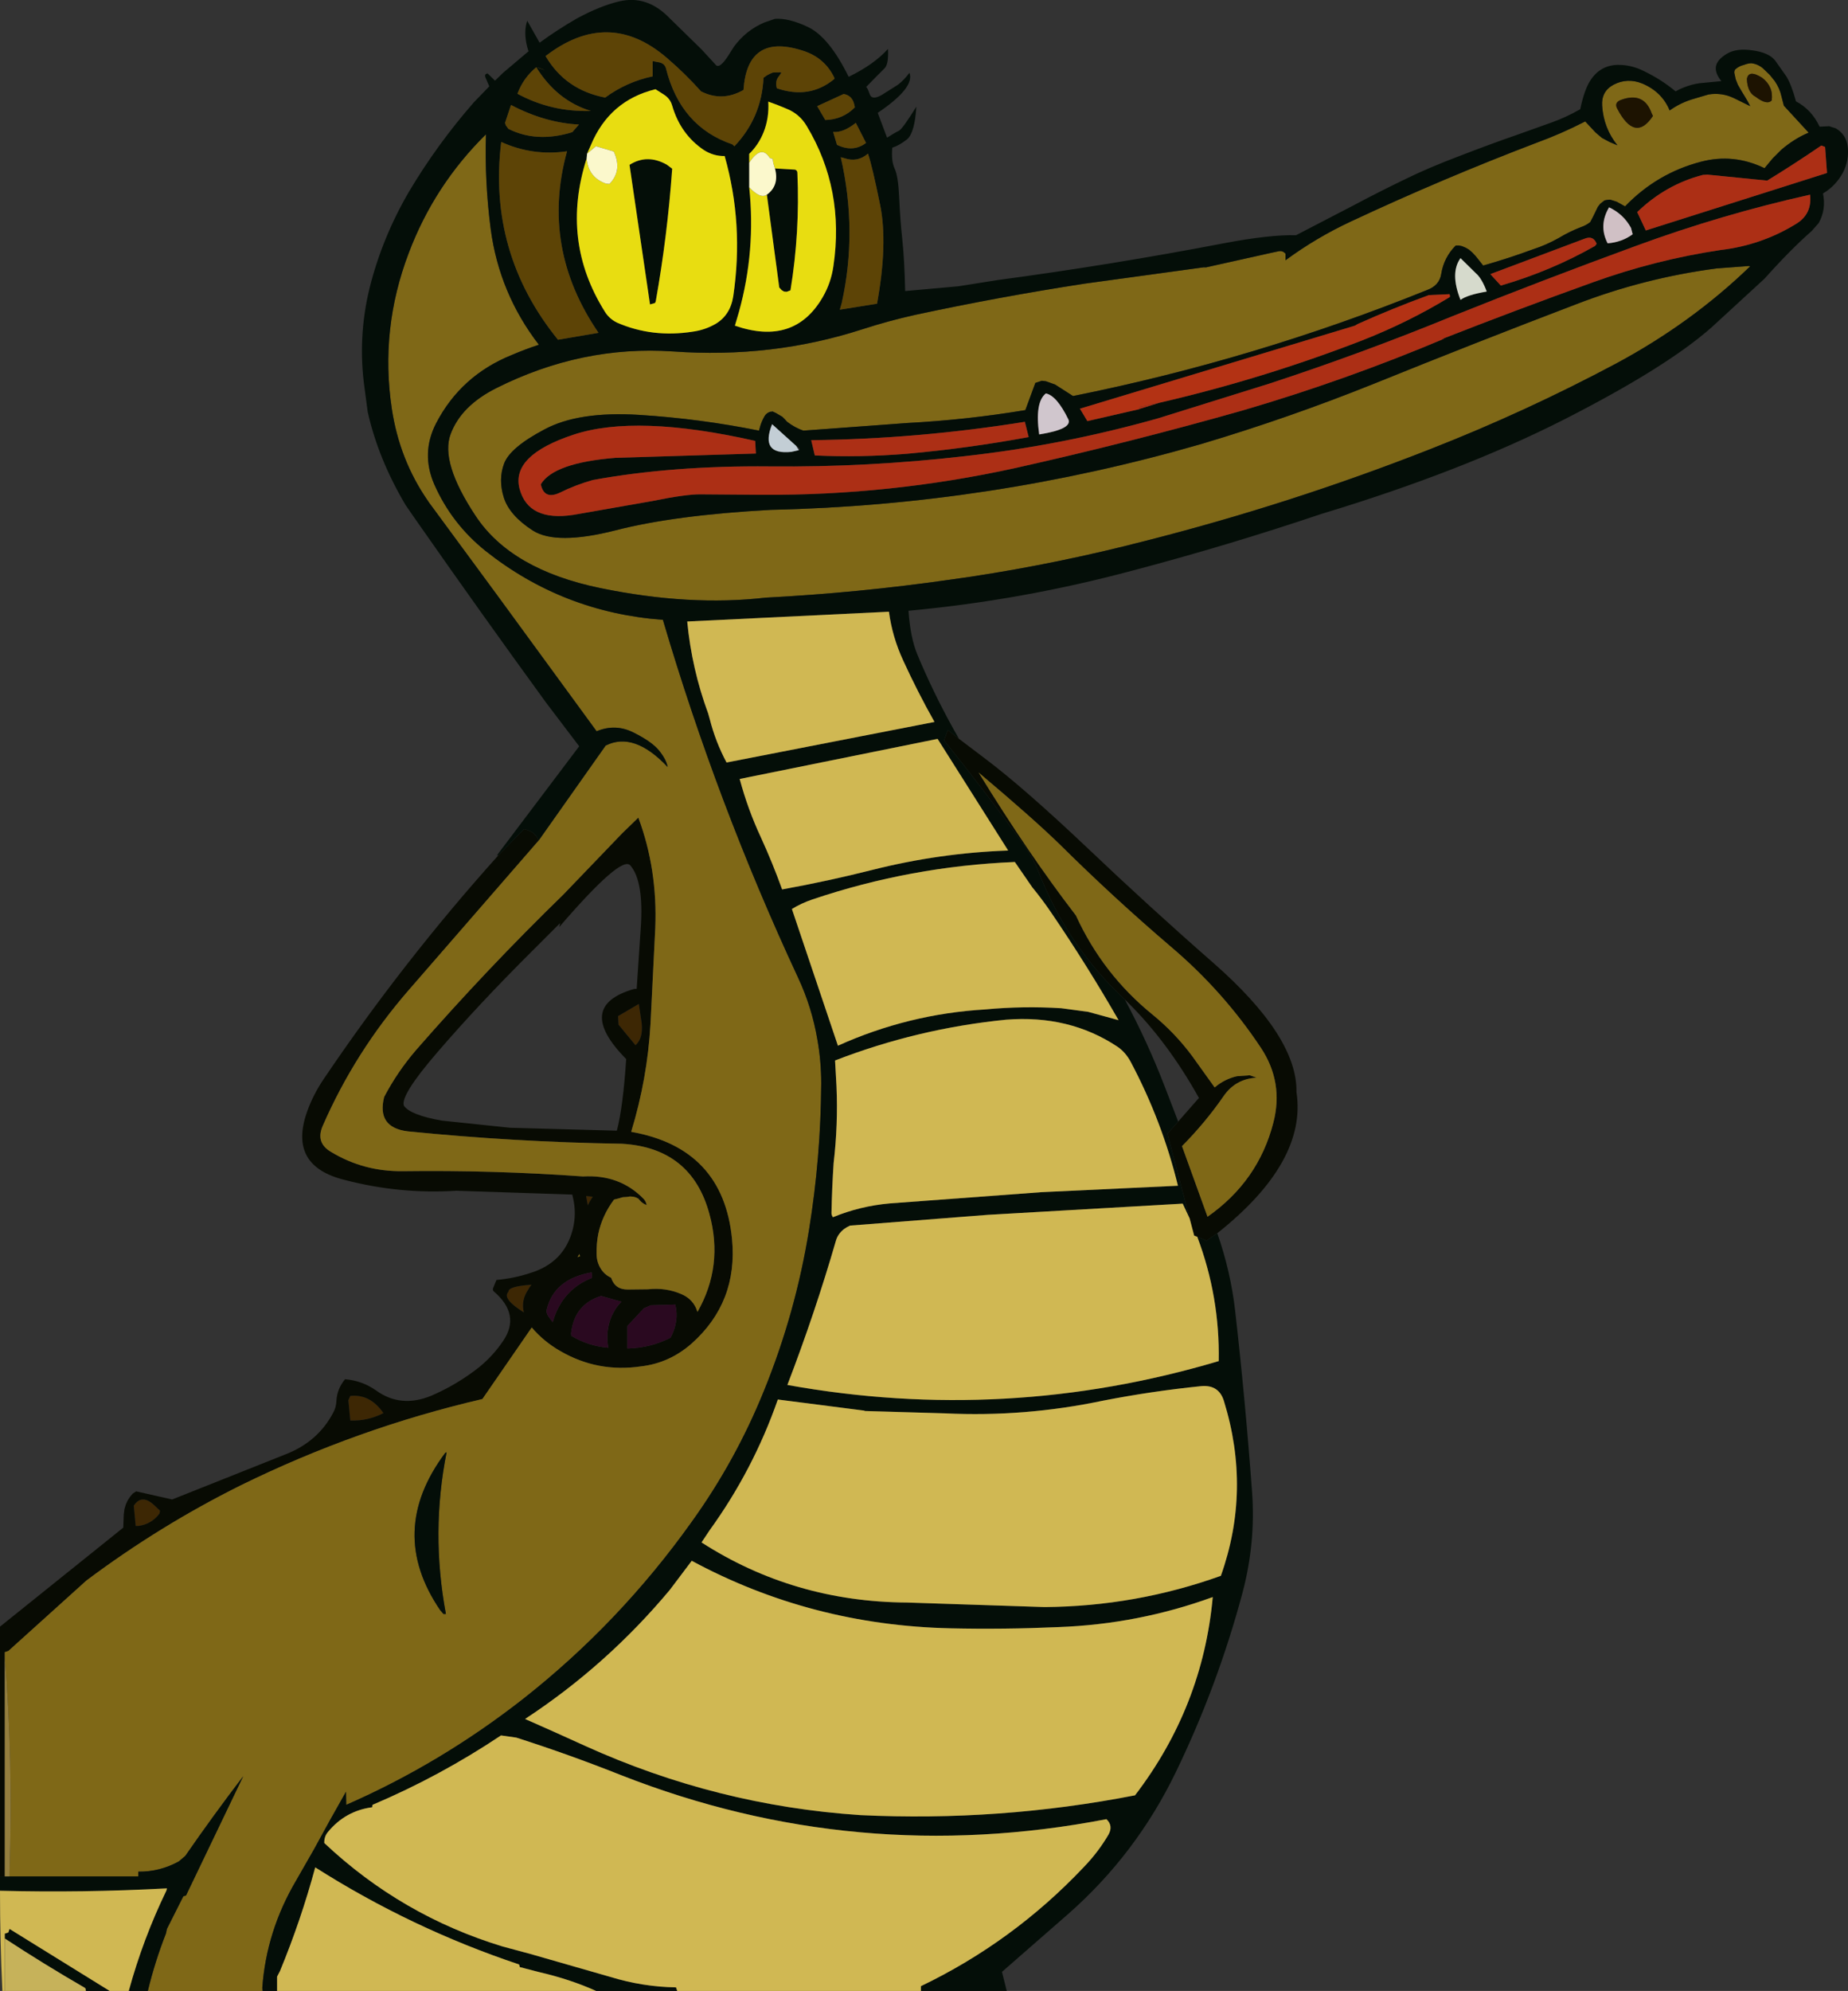
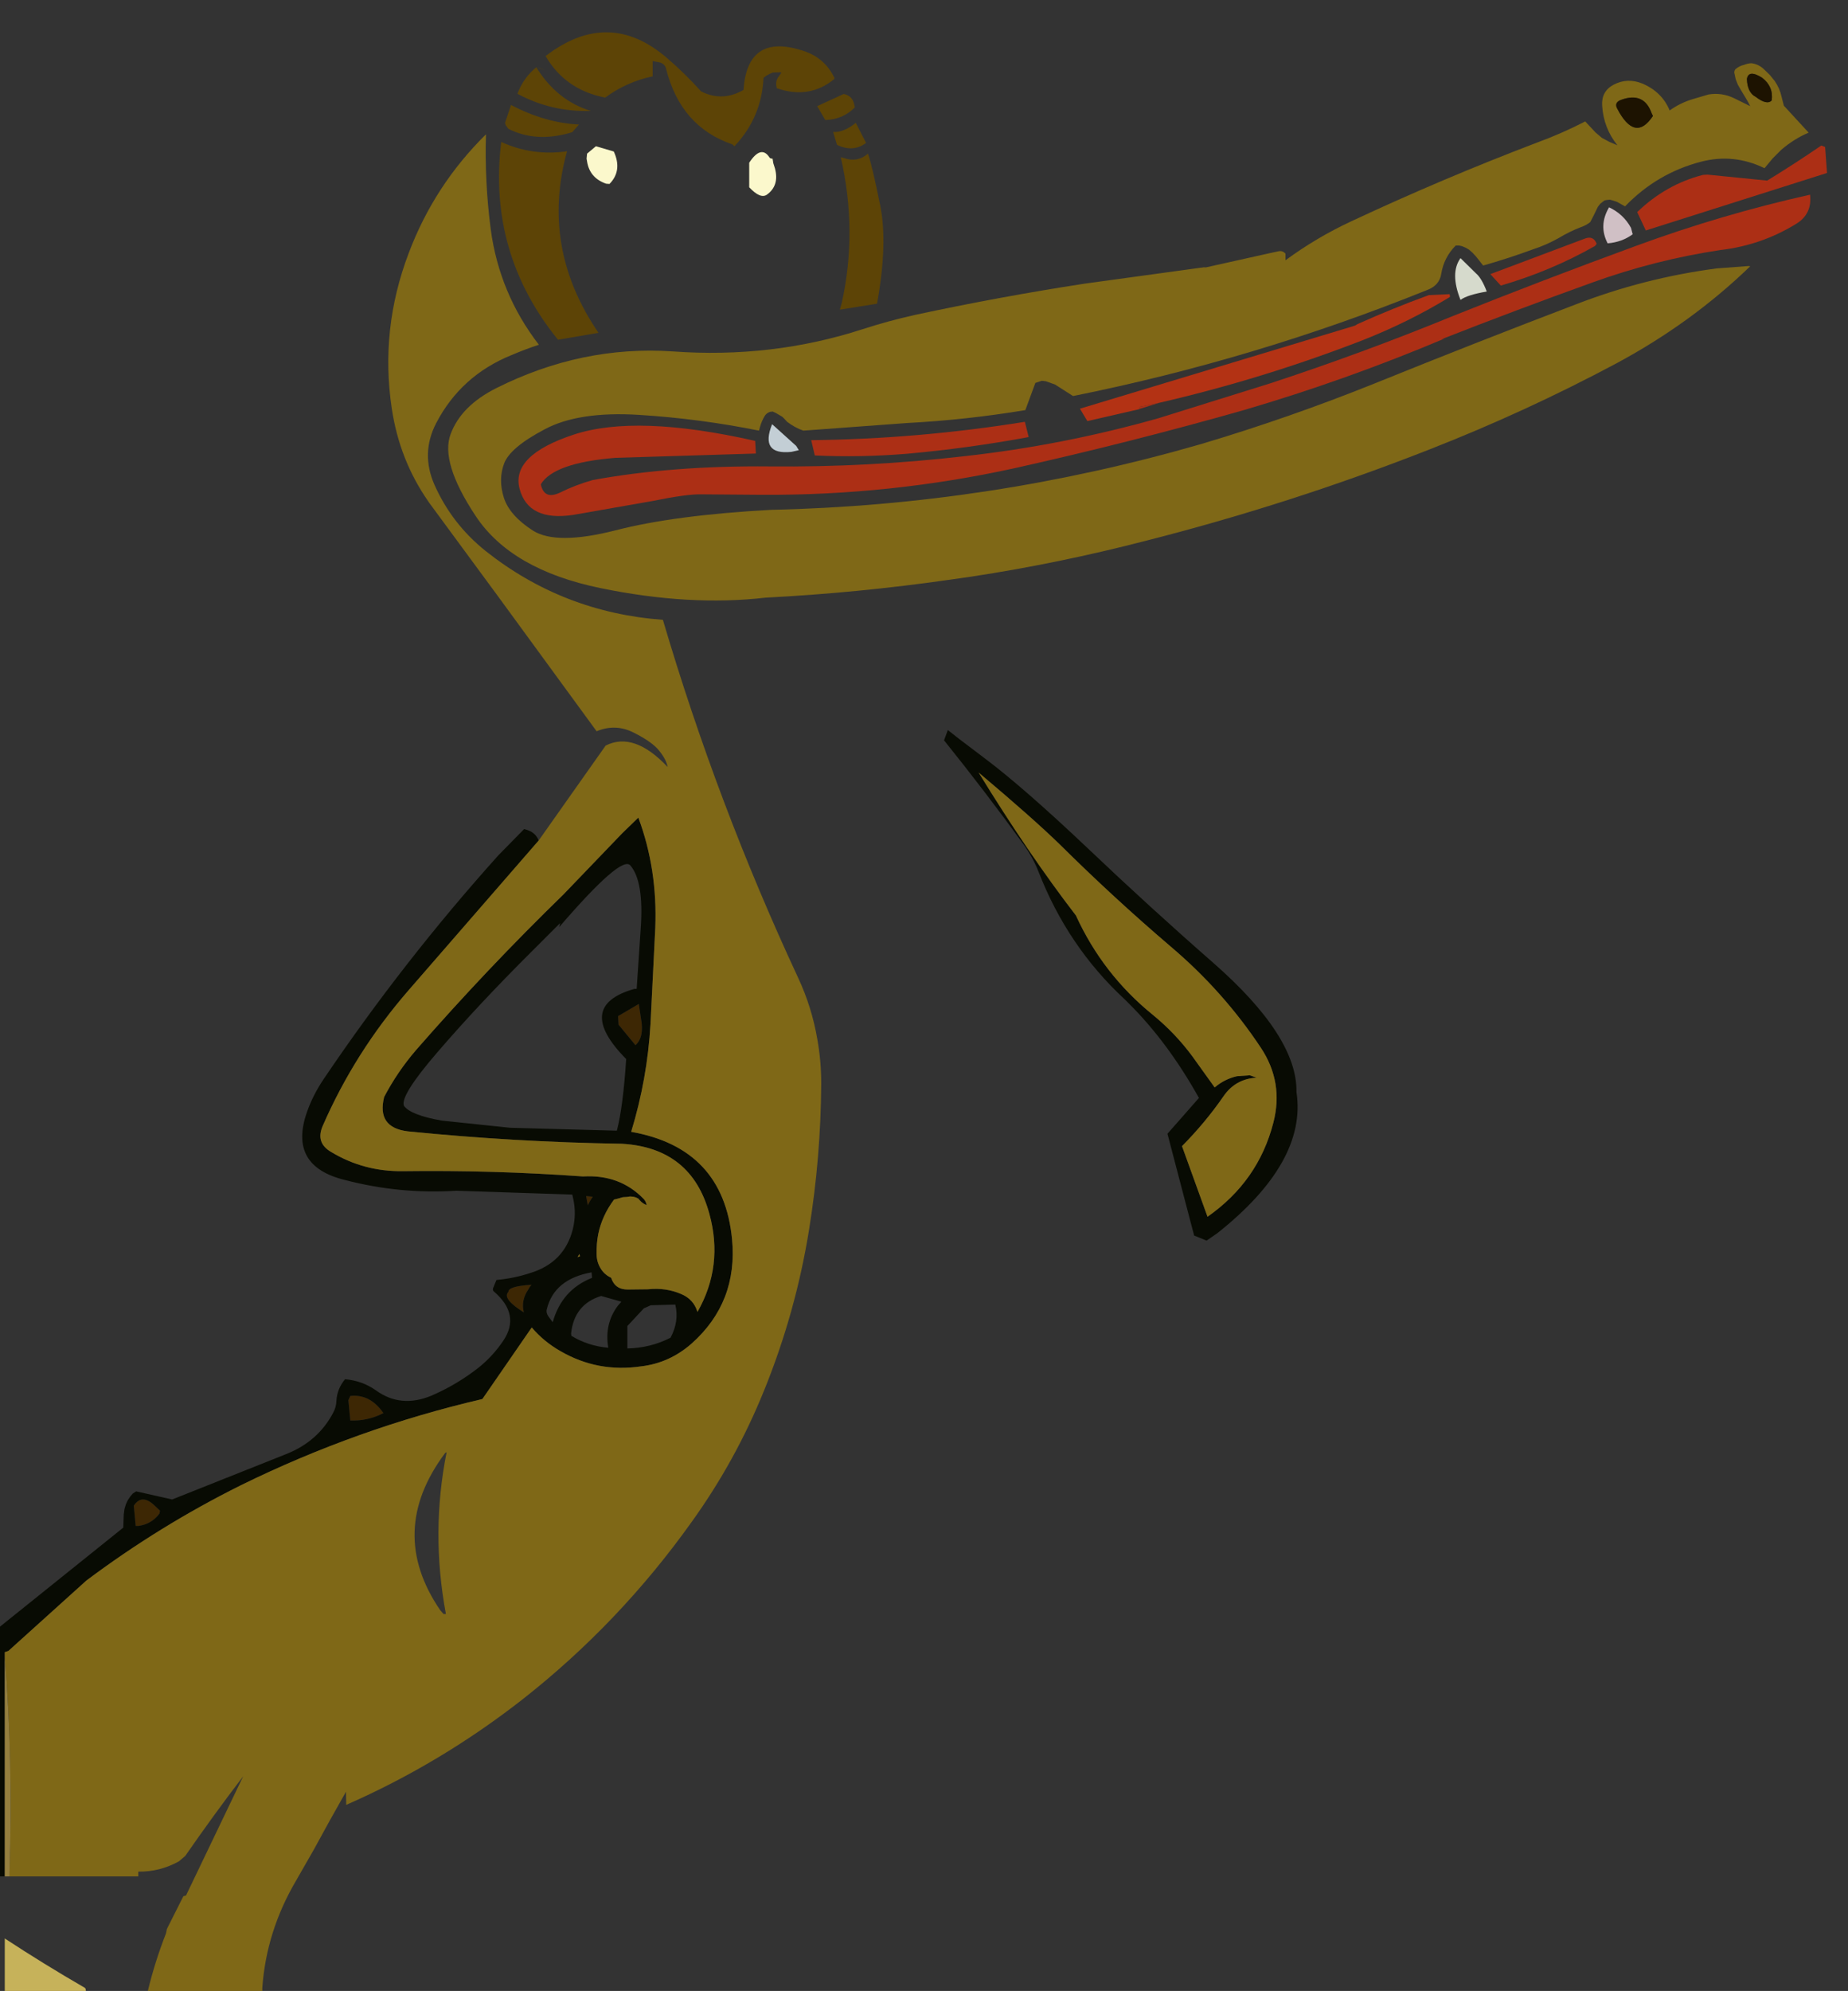
<svg xmlns="http://www.w3.org/2000/svg" height="417.25px" width="387.5px">
  <rect width="100%" height="100%" fill="#333333" stroke="none" />
  <g transform="matrix(1.0, 0.0, 0.0, 1.0, 0.0, 0.0)">
    <path d="M129.7 214.75 L129.6 212.95 133.95 210.4 134.4 213.4 Q135.15 217.35 133.25 219.05 L129.7 214.75 M111.45 269.25 Q111.05 269.7 110.8 270.2 109.2 272.55 109.85 275.05 105.2 272.15 106.6 270.75 106.55 269.55 111.45 269.25 M123.25 252.6 L122.9 250.65 124.3 250.8 Q123.7 251.65 123.25 252.6 M73.45 292.55 Q77.6 292.1 80.4 296.15 77.1 297.85 73.45 297.7 L73.05 293.45 73.45 292.55 M28.45 319.8 L28.05 315.55 Q29.75 312.95 32.45 315.55 L33.55 316.6 33.45 317.2 Q31.75 319.45 29.0 319.8 L28.45 319.8" fill="#3d2704" fill-rule="evenodd" stroke="none" />
    <path d="M201.1 154.85 L206.65 159.05 Q214.8 165.2 227.95 177.65 241.05 190.1 254.25 201.65 272.05 217.2 271.85 228.85 274.1 243.5 255.25 258.45 L253.0 260.0 251.05 259.2 250.4 258.95 249.45 255.35 244.8 237.6 247.05 235.05 251.4 230.1 Q244.85 218.35 236.55 210.15 L235.85 209.45 Q223.85 198.35 217.75 182.65 216.55 179.65 214.65 177.0 206.6 165.9 197.95 155.15 L198.75 153.0 201.1 154.85 M0.0 393.25 L0.0 340.9 25.85 320.15 25.95 317.4 26.1 316.25 26.4 315.25 26.8 314.4 27.3 313.65 27.85 313.0 28.55 312.55 36.1 314.25 59.85 304.8 Q66.7 302.15 69.9 296.0 70.5 294.9 70.55 293.5 70.7 291.05 72.35 289.05 75.95 289.35 78.85 291.4 84.05 295.15 90.45 292.5 95.9 290.15 100.5 286.5 103.4 284.15 105.55 280.95 109.2 275.5 103.55 270.65 103.25 270.4 103.4 269.95 L104.1 268.25 Q107.85 267.9 111.15 266.8 118.3 264.65 120.1 257.65 120.9 254.4 120.2 251.25 L120.0 250.35 95.7 249.55 Q83.85 250.3 72.35 247.3 60.4 244.4 64.35 233.1 65.6 229.5 67.9 226.1 84.55 201.45 104.5 179.25 L109.9 173.75 Q110.55 173.9 111.2 174.2 112.45 174.85 112.95 176.15 L85.7 207.5 Q74.4 220.5 67.65 236.0 66.15 239.5 69.4 241.4 76.25 245.55 84.45 245.45 103.35 245.2 122.25 246.55 130.0 246.1 135.0 251.3 135.45 251.8 135.6 252.55 134.75 252.25 134.15 251.55 L133.85 251.2 133.35 250.95 132.8 250.8 132.1 250.75 131.45 250.85 130.6 250.9 129.75 251.15 128.75 251.4 Q126.25 254.75 125.45 258.6 125.05 260.65 125.1 262.8 125.1 264.55 126.05 266.0 126.8 267.15 128.15 267.8 128.95 270.25 131.6 270.25 L135.9 270.2 Q139.6 269.8 142.85 271.2 145.45 272.3 146.25 274.95 151.75 265.3 148.75 254.4 145.0 240.55 130.4 239.7 107.9 239.35 85.5 237.1 78.95 236.3 80.55 229.9 83.3 224.65 87.25 220.05 102.05 203.1 118.15 187.45 L130.45 174.65 133.85 171.35 Q137.9 182.2 137.4 194.5 L136.4 214.6 Q135.75 226.05 132.35 237.2 151.65 240.6 153.5 259.7 154.75 272.9 145.05 281.55 140.4 285.65 134.45 286.35 125.35 287.7 117.5 283.15 114.0 281.15 111.5 278.2 L101.15 293.2 Q74.9 299.3 50.55 311.25 33.45 319.75 18.1 331.25 L1.75 346.0 1.0 346.25 1.0 347.25 1.0 393.25 0.0 393.25 M225.6 191.85 Q231.25 204.2 241.75 212.7 246.45 216.55 250.0 221.35 L254.7 227.9 Q256.75 226.15 259.35 225.55 L262.05 225.35 263.5 225.85 Q259.05 226.1 256.55 229.75 252.75 235.25 247.85 240.2 L253.2 255.0 Q263.85 247.55 267.0 235.3 269.2 226.85 264.4 219.6 256.5 207.7 245.45 198.35 233.45 188.1 222.2 176.95 216.6 171.5 205.2 161.9 215.7 179.0 225.6 191.85 M117.45 193.45 L111.25 199.65 Q100.3 210.55 91.65 220.6 83.85 229.65 84.7 231.75 86.1 233.7 92.65 234.85 L106.95 236.35 128.95 236.95 129.35 236.95 Q130.65 231.95 131.3 221.95 120.35 210.85 133.0 207.25 L133.5 207.25 134.35 194.6 Q135.05 184.65 132.15 181.35 130.25 179.2 117.25 194.3 L117.45 193.45 M129.7 214.75 L133.25 219.05 Q135.15 217.35 134.4 213.4 L133.95 210.4 129.6 212.95 129.7 214.75 M111.45 269.25 Q106.55 269.55 106.6 270.75 105.2 272.15 109.85 275.05 109.2 272.55 110.8 270.2 111.05 269.7 111.45 269.25 M115.9 277.1 Q117.8 270.3 124.15 267.8 L124.05 266.65 Q116.2 268.05 114.65 274.4 114.45 275.1 115.0 275.9 L115.9 277.1 M119.8 279.95 Q123.35 282.1 127.55 282.45 126.7 277.45 129.55 273.65 L130.3 272.8 126.05 271.6 Q120.4 273.35 119.75 279.45 L119.8 279.95 M123.25 252.6 Q123.7 251.65 124.3 250.8 L122.9 250.65 123.25 252.6 M121.5 262.8 L121.1 263.45 121.6 263.3 121.5 262.8 M131.55 277.9 L131.55 282.6 Q136.4 282.5 140.6 280.35 142.45 276.9 141.6 273.4 L136.45 273.55 135.0 274.2 131.55 277.9 M28.45 319.8 L29.0 319.8 Q31.75 319.45 33.45 317.2 L33.55 316.6 32.45 315.55 Q29.75 312.95 28.05 315.55 L28.45 319.8 M73.45 292.55 L73.05 293.45 73.45 297.7 Q77.1 297.85 80.4 296.15 77.6 292.1 73.45 292.55" fill="#080b03" fill-rule="evenodd" stroke="none" />
    <path d="M55.0 416.6 L55.0 417.25 31.0 417.25 Q32.5 411.05 34.8 405.2 L35.0 404.25 38.45 397.4 39.0 397.25 51.0 372.25 Q44.7 380.5 38.85 388.95 L37.5 390.1 Q33.5 392.3 29.0 392.25 L29.0 393.25 2.0 393.25 2.0 392.25 Q2.75 368.5 1.0 347.25 L1.0 346.25 1.75 346.0 18.1 331.25 Q33.45 319.75 50.55 311.25 74.9 299.3 101.15 293.2 L111.5 278.2 Q114.0 281.15 117.5 283.15 125.35 287.7 134.45 286.35 140.4 285.65 145.05 281.55 154.75 272.9 153.5 259.7 151.65 240.6 132.35 237.2 135.75 226.05 136.4 214.6 L137.4 194.5 Q137.9 182.2 133.85 171.35 L130.45 174.65 118.15 187.45 Q102.05 203.1 87.25 220.05 83.3 224.65 80.55 229.9 78.95 236.3 85.5 237.1 107.9 239.35 130.4 239.7 145.0 240.55 148.75 254.4 151.75 265.3 146.25 274.95 145.45 272.3 142.85 271.2 139.6 269.8 135.9 270.2 L131.6 270.25 Q128.95 270.25 128.15 267.8 126.8 267.15 126.05 266.0 125.1 264.55 125.1 262.8 125.05 260.65 125.45 258.6 126.25 254.75 128.75 251.4 L129.75 251.15 130.6 250.9 131.45 250.85 132.1 250.75 132.8 250.8 133.35 250.95 133.85 251.2 134.15 251.55 Q134.75 252.25 135.6 252.55 135.45 251.8 135.0 251.3 130.0 246.1 122.25 246.55 103.35 245.2 84.45 245.45 76.25 245.55 69.4 241.4 66.15 239.5 67.65 236.0 74.4 220.5 85.7 207.5 L112.95 176.15 127.0 156.25 Q132.95 153.25 140.0 160.75 139.7 159.15 138.2 157.3 136.7 155.45 132.9 153.55 129.1 151.6 125.1 153.25 L104.45 125.0 89.95 105.3 89.75 105.0 Q83.75 96.35 82.15 85.6 79.65 68.95 85.7 53.05 91.05 38.85 101.9 28.15 101.6 38.1 102.9 48.05 104.7 61.5 113.0 72.25 110.1 73.2 107.3 74.4 96.65 78.7 91.45 88.7 88.2 95.0 91.1 101.6 94.75 109.8 101.8 115.45 118.05 128.35 139.0 129.9 150.35 168.4 167.35 204.9 170.25 211.1 171.4 217.9 172.2 222.4 172.2 227.1 172.1 242.6 169.65 257.7 166.85 275.1 160.2 291.45 154.25 306.15 145.0 319.0 129.95 340.1 109.75 356.0 92.45 369.55 72.6 378.25 L72.55 375.5 Q69.15 381.45 65.85 387.55 L62.1 394.1 Q55.85 404.7 55.0 416.6 M371.1 15.7 L372.15 17.0 Q373.2 18.55 373.55 20.2 L374.05 22.15 379.25 27.8 Q376.25 29.05 373.5 31.4 L371.7 33.2 370.0 35.25 Q363.5 32.1 356.65 33.9 347.45 36.3 340.75 43.25 L339.05 42.3 338.3 42.05 337.6 41.85 337.0 41.9 336.45 42.0 335.55 42.7 335.05 43.35 334.05 45.4 333.45 46.55 Q332.55 47.25 331.5 47.6 329.05 48.55 326.9 49.85 324.25 51.35 321.45 52.25 316.3 54.15 311.0 55.65 L309.45 53.7 308.75 52.95 308.0 52.3 307.3 51.9 306.6 51.6 305.95 51.45 305.25 51.45 Q302.75 53.95 302.2 57.45 301.8 59.85 299.2 60.8 263.1 75.35 225.0 83.0 L222.35 81.3 221.25 80.6 220.15 80.2 219.3 79.9 218.45 79.8 217.1 80.25 215.0 85.95 Q202.6 88.0 190.25 88.65 L168.45 90.25 Q166.7 89.65 165.05 88.4 L164.5 87.8 164.05 87.35 163.45 87.0 Q162.75 86.55 162.05 86.25 L161.5 86.3 Q160.7 86.55 160.3 87.25 159.7 88.3 159.4 89.35 L159.15 90.25 Q146.75 87.75 134.05 86.95 121.3 86.15 114.15 90.0 106.95 93.8 105.7 97.15 104.45 100.5 105.65 104.3 106.85 108.05 111.75 111.2 116.65 114.3 129.05 111.15 141.45 107.95 161.65 106.85 207.6 105.85 251.9 93.05 270.35 87.55 288.15 80.4 309.15 71.9 330.4 63.8 344.75 58.25 360.0 56.25 L366.65 55.75 367.0 55.8 Q354.7 67.7 338.85 76.2 319.9 86.3 299.85 94.15 270.7 105.6 240.2 113.35 222.05 118.05 203.65 120.85 L199.1 121.5 Q179.9 124.25 160.55 125.25 144.6 127.1 125.9 123.25 107.2 119.4 99.75 108.15 92.25 96.85 94.5 90.95 96.7 85.05 104.05 81.35 122.0 72.35 141.1 73.65 161.85 75.15 180.85 69.0 186.25 67.25 191.85 66.0 209.55 62.2 227.4 59.45 L252.9 55.95 252.35 56.15 266.5 53.0 268.15 52.65 Q268.95 52.5 269.55 53.15 L269.55 54.55 Q276.0 49.8 283.3 46.4 302.55 37.4 322.25 29.9 327.45 28.0 332.4 25.45 L334.55 27.75 335.9 28.9 337.5 29.75 339.15 30.45 Q336.25 26.85 335.95 22.15 335.75 19.15 338.35 17.75 341.25 16.25 344.35 17.5 348.5 19.25 350.1 23.15 352.4 21.5 355.2 20.7 L358.25 19.8 Q361.0 19.35 363.55 20.55 L367.0 22.25 366.5 21.3 365.85 20.2 365.15 19.05 364.4 17.75 363.95 16.6 363.65 15.2 363.7 14.85 363.85 14.55 Q364.7 13.8 365.7 13.6 366.4 13.3 367.2 13.25 368.6 13.4 369.7 14.35 L371.1 15.7 M366.3 16.55 Q366.4 19.4 368.15 20.3 370.5 22.1 371.5 21.05 371.9 18.15 369.5 16.3 366.65 14.5 366.3 16.55 M346.6 24.3 L346.35 23.8 Q344.75 19.2 340.0 20.9 338.4 21.45 339.1 22.75 342.85 29.95 346.6 24.3 M225.6 191.85 Q215.7 179.0 205.2 161.9 216.6 171.5 222.2 176.95 233.45 188.1 245.45 198.35 256.5 207.7 264.4 219.6 269.2 226.85 267.0 235.3 263.85 247.55 253.2 255.0 L247.85 240.2 Q252.75 235.25 256.55 229.75 259.05 226.1 263.5 225.85 L262.05 225.35 259.35 225.55 Q256.75 226.15 254.7 227.9 L250.0 221.35 Q246.45 216.55 241.75 212.7 231.25 204.2 225.6 191.85 M121.5 262.8 L121.6 263.3 121.1 263.45 121.5 262.8 M93.35 304.5 Q81.05 320.95 92.3 337.45 L93.0 338.25 93.5 338.25 Q90.3 321.15 93.65 304.35 L93.35 304.5" fill="#7f6817" fill-rule="evenodd" stroke="none" />
-     <path d="M104.5 179.25 L104.2 179.25 121.45 156.4 114.5 147.25 Q100.75 128.35 87.3 109.1 L85.05 105.85 Q79.3 96.15 77.1 86.3 L76.45 81.4 Q74.95 70.8 77.5 60.35 80.15 49.75 85.8 40.1 91.7 30.2 99.4 21.4 L102.6 18.1 101.8 16.25 Q101.5 15.5 102.25 15.4 L103.8 16.9 105.5 15.25 111.0 10.6 110.8 10.7 110.55 9.85 Q109.75 6.7 110.55 4.35 L113.15 8.95 Q116.9 6.2 121.0 3.85 125.8 1.25 129.8 0.3 135.6 -1.1 140.3 3.7 L147.1 10.35 150.0 13.5 Q150.8 14.65 152.75 11.6 L153.85 9.85 Q156.4 6.35 160.3 4.7 L162.5 3.95 Q165.4 3.75 169.4 5.65 173.85 7.75 177.95 16.1 183.3 13.5 186.2 10.25 186.35 13.45 185.5 14.3 L183.7 16.1 181.6 18.25 Q181.85 18.25 182.35 19.7 182.8 21.1 184.9 19.9 L188.3 17.75 Q189.6 16.75 190.7 15.25 191.9 18.35 184.05 23.65 L186.0 28.85 Q187.65 27.8 188.5 27.4 189.3 26.95 192.15 22.35 191.8 27.85 190.2 29.2 188.55 30.5 187.1 30.95 186.85 33.75 187.6 35.35 188.35 36.9 188.55 41.5 188.75 46.05 189.2 50.2 189.65 54.35 189.8 61.0 L200.95 60.0 209.15 58.7 Q233.05 55.5 256.55 51.0 266.25 49.15 271.75 49.3 L283.8 43.05 Q289.45 40.05 294.45 37.65 299.4 35.2 306.15 32.65 312.9 30.05 317.7 28.4 L325.4 25.65 Q328.35 24.6 331.35 22.9 332.2 18.85 333.45 16.9 335.5 13.7 339.15 13.6 342.05 13.55 344.7 14.9 348.35 16.65 351.35 19.15 352.2 18.65 353.15 18.3 354.65 17.7 356.3 17.45 L360.95 17.0 Q359.6 15.35 359.8 13.95 360.05 12.5 362.05 11.3 364.05 10.05 367.45 10.55 370.85 11.0 372.2 12.65 L374.6 16.05 Q375.65 17.8 376.6 21.25 379.85 22.95 381.55 26.55 L383.55 26.45 384.95 26.9 Q387.15 28.2 387.45 30.8 387.75 33.65 386.45 36.15 384.95 38.95 382.25 40.55 382.95 43.9 381.35 46.75 L379.9 48.4 Q375.4 52.35 370.0 58.4 L358.9 68.6 Q349.4 77.0 328.0 87.9 306.55 98.8 277.1 107.7 257.5 114.3 237.4 119.6 214.25 125.8 190.5 128.0 190.9 133.7 192.35 137.15 L193.0 138.7 Q196.6 147.05 201.1 154.85 L198.75 153.0 197.95 155.15 Q206.6 165.9 214.65 177.0 216.55 179.65 217.75 182.65 223.85 198.35 235.85 209.45 240.65 218.4 244.3 227.9 L247.05 235.05 244.8 237.6 249.45 255.35 248.0 252.25 207.1 254.6 178.25 256.85 Q177.55 257.15 176.95 257.6 175.7 258.6 175.3 259.95 170.9 275.15 165.1 290.25 210.95 298.5 255.55 285.25 255.8 271.75 251.05 259.2 L253.0 260.0 255.25 258.45 Q258.05 266.45 259.0 274.75 261.15 293.7 262.55 312.8 263.3 323.35 260.55 333.75 255.35 353.2 246.6 371.3 238.25 388.6 223.95 401.15 L210.1 413.25 211.1 417.25 193.1 417.25 193.1 416.25 Q212.45 406.95 227.25 391.3 230.25 388.2 232.4 384.55 233.5 382.65 232.0 381.25 179.55 391.35 130.3 372.05 119.35 367.7 108.25 364.15 L105.05 363.7 Q92.25 372.25 78.1 378.25 L78.05 378.75 Q72.4 379.5 68.75 383.95 67.95 384.9 68.0 386.25 84.2 401.5 105.45 407.95 L111.05 409.45 127.95 414.3 Q134.8 416.4 141.75 416.5 L142.0 417.25 125.0 417.25 Q119.55 414.8 113.05 413.3 L109.0 412.25 108.85 411.7 Q86.25 404.15 66.1 391.35 63.1 402.45 58.7 413.1 L58.1 414.25 58.1 417.25 55.1 417.25 55.0 416.6 Q55.85 404.7 62.1 394.1 L65.85 387.55 Q69.15 381.45 72.55 375.5 L72.6 378.25 Q92.45 369.55 109.75 356.0 129.95 340.1 145.0 319.0 154.25 306.15 160.2 291.45 166.85 275.1 169.65 257.7 172.1 242.6 172.2 227.1 172.2 222.4 171.4 217.9 170.25 211.1 167.35 204.9 150.35 168.4 139.0 129.9 118.05 128.35 101.8 115.45 94.75 109.8 91.1 101.6 88.2 95.0 91.45 88.7 96.65 78.7 107.3 74.4 110.1 73.2 113.0 72.25 104.7 61.5 102.9 48.05 101.6 38.1 101.9 28.15 91.05 38.85 85.7 53.05 79.65 68.95 82.15 85.6 83.75 96.35 89.75 105.0 L89.95 105.3 104.45 125.0 125.1 153.25 Q129.1 151.6 132.9 153.55 136.7 155.45 138.2 157.3 139.7 159.15 140.0 160.75 132.95 153.25 127.0 156.25 L112.95 176.15 Q112.45 174.85 111.2 174.2 110.55 173.9 109.9 173.75 L104.5 179.25 M31.0 417.25 L27.0 417.25 Q30.0 406.3 34.9 396.2 L35.0 395.75 Q17.45 396.7 0.0 396.25 L0.0 393.25 1.0 393.25 2.0 393.25 29.0 393.25 29.0 392.25 Q33.5 392.3 37.5 390.1 L38.85 388.95 Q44.7 380.5 51.0 372.25 L39.0 397.25 38.45 397.4 35.0 404.25 34.8 405.2 Q32.5 411.05 31.0 417.25 M23.0 417.25 L18.0 417.25 Q18.0 416.75 17.8 416.6 9.15 411.6 1.0 406.25 L1.0 405.25 1.75 405.0 2.0 404.25 23.0 417.25 M371.1 15.7 L369.7 14.35 Q368.6 13.4 367.2 13.25 366.4 13.3 365.7 13.6 364.7 13.8 363.85 14.55 L363.7 14.85 363.65 15.2 363.95 16.6 364.4 17.75 365.15 19.05 365.85 20.2 366.5 21.3 367.0 22.25 363.55 20.55 Q361.0 19.35 358.25 19.8 L355.2 20.7 Q352.4 21.5 350.1 23.15 348.5 19.25 344.35 17.5 341.25 16.25 338.35 17.75 335.75 19.15 335.95 22.15 336.25 26.85 339.15 30.45 L337.5 29.75 335.9 28.9 334.55 27.75 332.4 25.45 Q327.45 28.0 322.25 29.9 302.55 37.4 283.3 46.4 276.0 49.8 269.55 54.55 L269.55 53.15 Q268.95 52.5 268.15 52.65 L266.5 53.0 252.35 56.15 252.9 55.95 227.4 59.45 Q209.55 62.2 191.85 66.0 186.25 67.25 180.85 69.0 161.85 75.15 141.1 73.65 122.0 72.35 104.05 81.35 96.7 85.05 94.5 90.95 92.25 96.85 99.75 108.15 107.2 119.4 125.9 123.25 144.6 127.1 160.55 125.25 179.9 124.25 199.1 121.5 L203.65 120.85 Q222.05 118.05 240.2 113.35 270.7 105.6 299.85 94.15 319.9 86.3 338.85 76.2 354.7 67.7 367.0 55.8 L366.65 55.75 360.0 56.25 Q344.75 58.25 330.4 63.8 309.15 71.9 288.15 80.4 270.35 87.55 251.9 93.05 207.6 105.85 161.65 106.85 141.45 107.95 129.05 111.15 116.65 114.3 111.75 111.2 106.85 108.05 105.65 104.3 104.45 100.5 105.7 97.15 106.95 93.8 114.15 90.0 121.3 86.15 134.05 86.95 146.75 87.75 159.15 90.25 L159.4 89.35 Q159.7 88.3 160.3 87.25 160.7 86.55 161.5 86.3 L162.05 86.25 Q162.75 86.55 163.45 87.0 L164.05 87.35 164.5 87.8 165.05 88.4 Q166.7 89.65 168.45 90.25 L190.25 88.65 Q202.6 88.0 215.0 85.95 L217.1 80.25 218.45 79.8 219.3 79.9 220.15 80.2 221.25 80.6 222.35 81.3 225.0 83.0 Q263.1 75.35 299.2 60.8 301.8 59.85 302.2 57.45 302.75 53.95 305.25 51.45 L305.95 51.45 306.6 51.6 307.3 51.9 308.0 52.3 308.75 52.95 309.45 53.7 311.0 55.65 Q316.3 54.15 321.45 52.25 324.25 51.35 326.9 49.85 329.05 48.55 331.5 47.6 332.55 47.25 333.45 46.55 L334.05 45.4 335.05 43.35 335.55 42.7 336.45 42.0 337.0 41.9 337.6 41.85 338.3 42.05 339.05 42.3 340.75 43.25 Q347.45 36.3 356.65 33.9 363.5 32.1 370.0 35.25 L371.7 33.2 373.5 31.4 Q376.25 29.05 379.25 27.8 L374.05 22.15 373.55 20.2 Q373.2 18.55 372.15 17.0 L371.1 15.7 M376.65 46.9 Q380.0 44.85 379.55 40.8 360.95 44.95 343.0 51.55 323.45 58.7 304.6 66.25 285.55 74.05 266.15 80.4 L242.9 87.65 Q222.95 93.3 202.3 95.6 181.9 97.95 161.45 97.75 141.0 97.55 124.3 100.6 120.6 101.65 117.4 103.25 114.1 104.8 113.4 101.5 116.1 97.0 129.05 95.95 L158.5 95.05 158.35 92.4 Q133.35 86.75 120.25 91.1 107.1 95.45 108.95 102.45 110.8 109.35 120.25 107.9 L136.8 105.0 Q143.9 103.55 147.0 103.6 L159.75 103.7 Q186.65 103.85 212.85 98.1 237.05 92.7 260.8 85.95 282.3 79.65 302.9 70.95 L302.25 71.1 Q318.05 64.9 334.05 59.15 347.1 54.45 360.75 52.4 369.35 51.4 376.65 46.9 M383.1 36.25 L382.7 30.8 381.9 30.5 Q376.2 34.4 370.55 37.85 L358.05 36.6 357.1 36.65 Q349.3 38.65 343.3 44.45 L345.1 48.3 383.1 36.25 M342.35 49.1 L342.0 47.75 Q340.4 44.85 337.4 43.45 335.15 47.25 337.1 51.0 340.1 50.75 342.35 49.1 M334.45 51.55 L334.8 51.1 Q334.1 49.25 332.2 50.05 L312.5 57.45 314.7 59.85 Q325.2 56.8 334.45 51.55 M311.75 61.1 Q310.7 58.3 309.45 57.25 L306.25 54.1 Q304.0 57.2 306.25 62.85 307.65 61.8 311.75 61.1 M243.15 84.4 Q264.8 79.4 285.6 71.35 295.4 67.5 304.0 62.25 L304.05 62.05 303.95 61.65 299.6 61.85 Q292.05 64.6 284.7 67.9 L284.1 68.25 226.45 85.65 228.0 88.25 238.9 85.75 238.95 85.7 243.15 84.4 M174.7 27.65 L175.5 30.35 Q178.9 32.0 181.6 29.95 L179.45 25.75 Q176.8 27.85 174.7 27.65 M179.25 22.5 L179.1 21.8 Q178.65 20.0 176.9 19.7 L171.35 22.25 173.05 25.15 Q176.75 25.05 179.25 22.5 M163.75 15.15 L163.8 15.3 163.35 15.95 Q162.45 17.0 162.9 18.5 169.75 20.85 174.95 16.55 L174.95 16.3 Q172.85 11.9 167.95 10.5 156.7 7.05 155.9 18.85 151.45 21.4 147.0 19.15 143.7 15.45 139.85 12.15 127.6 1.6 114.4 11.75 118.55 18.85 126.9 20.45 131.4 17.15 136.85 16.0 L136.85 12.8 138.4 13.1 Q139.4 13.4 139.65 14.35 142.7 26.55 153.55 30.25 L154.0 30.65 Q159.7 24.65 160.1 16.3 L160.8 15.8 Q161.4 15.45 162.05 15.2 L163.75 15.15 M176.3 32.95 Q179.85 48.45 176.5 63.5 L176.1 64.9 183.9 63.65 Q186.2 51.05 184.55 42.95 182.9 34.8 182.0 32.2 179.8 34.1 177.05 33.15 L176.3 32.95 M157.1 34.1 L157.1 39.25 Q158.5 52.55 154.95 65.35 L154.1 68.25 Q166.55 72.55 172.5 62.3 174.25 59.3 174.75 55.8 177.15 39.7 169.15 26.4 167.65 23.85 164.85 22.75 163.0 21.95 161.1 21.3 161.3 24.75 160.1 27.75 159.05 30.35 157.1 32.25 L157.1 34.1 M160.8 40.8 Q163.45 38.9 162.5 35.3 L166.7 35.55 Q167.2 35.7 167.2 36.25 167.75 48.6 165.75 60.85 L164.95 61.15 164.4 61.1 163.9 60.8 163.4 60.25 160.8 40.8 M167.5 94.35 Q167.95 94.15 167.1 93.55 L166.95 93.45 161.9 88.9 Q159.3 95.4 165.95 94.7 L167.5 94.35 M170.85 95.45 Q180.35 95.9 190.15 95.1 203.0 93.95 215.7 91.6 L214.9 88.4 Q192.55 92.0 170.1 92.25 L170.85 95.45 M219.3 82.45 Q216.95 84.3 217.9 91.05 224.8 89.95 224.05 87.95 221.6 82.9 219.3 82.45 M189.4 138.45 Q187.1 133.5 186.4 128.2 L144.1 130.25 Q145.05 140.2 148.5 149.55 L148.85 150.8 Q150.05 155.5 152.35 159.8 L195.95 151.3 Q192.4 145.0 189.4 138.45 M166.05 190.5 L175.7 219.15 Q190.45 212.5 206.6 211.55 214.55 210.8 222.55 211.3 L228.15 212.05 234.55 213.8 Q227.95 202.3 220.45 191.3 218.55 188.5 216.45 185.95 L212.8 180.65 Q190.95 181.55 170.35 188.5 168.0 189.3 166.05 190.5 M182.95 182.3 Q197.05 178.75 211.4 178.25 L196.6 154.85 155.1 163.25 Q156.8 169.6 159.55 175.5 162.0 180.85 164.0 186.4 173.65 184.65 182.95 182.3 M123.0 33.25 Q117.5 50.5 126.85 65.35 127.75 66.8 129.35 67.6 136.8 70.85 145.3 69.5 147.85 69.15 150.1 67.85 153.15 66.0 153.75 62.1 156.0 46.95 151.95 32.7 149.65 32.75 147.6 31.45 142.7 28.15 140.95 22.15 140.55 20.7 139.25 19.85 L137.45 18.7 Q127.8 21.05 123.9 30.4 L123.1 32.2 123.0 33.25 M139.8 34.5 L140.95 35.35 Q139.95 49.4 137.5 63.15 L137.35 63.5 136.3 63.8 132.0 34.55 Q135.7 32.2 139.8 34.5 M105.9 25.75 L106.05 26.25 106.6 27.0 Q112.55 30.0 120.0 27.7 L121.4 26.1 Q114.3 25.75 107.15 22.0 L105.9 25.75 M112.45 14.1 Q115.6 15.15 113.05 14.25 L112.45 14.1 Q109.75 16.3 108.5 19.65 115.6 23.5 123.9 23.25 116.8 21.1 112.45 14.1 M105.1 29.75 Q102.25 53.0 117.0 71.2 L125.5 69.75 Q113.3 51.95 118.9 31.7 111.7 32.75 105.1 29.75 M147.1 323.25 Q166.45 335.7 190.2 335.85 L219.05 336.8 Q238.15 336.65 256.0 330.25 262.4 312.25 256.65 293.65 255.6 290.15 251.85 290.5 241.5 291.55 231.25 293.55 214.85 297.0 198.2 296.2 L181.15 295.7 181.4 295.65 163.1 293.3 Q157.95 308.05 148.8 320.7 L147.1 323.25 M145.05 327.1 L140.45 333.2 Q127.25 349.0 110.1 360.25 116.35 363.0 122.6 365.85 150.25 378.4 180.4 380.4 209.55 381.8 238.0 376.25 252.2 357.7 254.3 334.7 238.65 340.4 221.8 341.0 210.5 341.5 199.3 341.25 170.1 340.6 145.05 327.1 M93.35 304.5 L93.65 304.35 Q90.3 321.15 93.5 338.25 L93.0 338.25 92.3 337.45 Q81.05 320.95 93.35 304.5 M237.1 222.55 Q236.0 220.5 234.3 219.35 224.2 212.65 210.95 213.7 192.4 215.55 175.1 222.25 L175.4 227.65 Q175.75 235.65 174.8 243.75 174.45 249.0 174.35 254.25 174.35 254.65 174.65 255.1 180.35 252.75 186.6 252.2 L218.35 249.85 247.0 248.5 Q243.7 235.0 237.1 222.55" fill="#040e08" fill-rule="evenodd" stroke="none" />
-     <path d="M193.1 417.25 L142.0 417.25 141.75 416.5 Q134.8 416.4 127.95 414.3 L111.05 409.45 105.45 407.95 Q84.2 401.5 68.0 386.25 67.95 384.9 68.75 383.95 72.4 379.5 78.05 378.75 L78.1 378.25 Q92.25 372.25 105.05 363.7 L108.25 364.15 Q119.35 367.7 130.3 372.05 179.55 391.35 232.0 381.25 233.5 382.65 232.4 384.55 230.25 388.2 227.25 391.3 212.45 406.95 193.1 416.25 L193.1 417.25 M125.0 417.25 L58.1 417.25 58.1 414.25 58.7 413.1 Q63.1 402.45 66.1 391.35 86.25 404.15 108.85 411.7 L109.0 412.25 113.05 413.3 Q119.55 414.8 125.0 417.25 M27.0 417.25 L23.0 417.25 2.0 404.25 1.75 405.0 1.0 405.25 1.0 406.25 1.0 417.25 0.5 417.25 Q0.0 406.75 0.0 396.25 17.45 396.7 35.0 395.75 L34.9 396.2 Q30.0 406.3 27.0 417.25 M189.4 138.45 Q192.4 145.0 195.95 151.3 L152.35 159.8 Q150.05 155.5 148.85 150.8 L148.5 149.55 Q145.05 140.2 144.1 130.25 L186.4 128.2 Q187.1 133.5 189.4 138.45 M249.45 255.35 L250.4 258.95 251.05 259.2 Q255.8 271.75 255.55 285.25 210.95 298.5 165.1 290.25 170.9 275.15 175.3 259.95 175.7 258.6 176.95 257.6 177.55 257.15 178.25 256.85 L207.1 254.6 248.0 252.25 249.45 255.35 M182.95 182.3 Q173.65 184.65 164.0 186.4 162.0 180.85 159.55 175.5 156.8 169.6 155.1 163.25 L196.6 154.85 211.4 178.25 Q197.05 178.75 182.95 182.3 M166.05 190.5 Q168.0 189.3 170.35 188.5 190.95 181.55 212.8 180.65 L216.45 185.95 Q218.55 188.5 220.45 191.3 227.95 202.3 234.55 213.8 L228.15 212.05 222.55 211.3 Q214.55 210.8 206.6 211.55 190.45 212.5 175.7 219.15 L166.05 190.5 M147.1 323.25 L148.8 320.7 Q157.95 308.05 163.1 293.3 L181.4 295.65 181.15 295.7 198.2 296.2 Q214.85 297.0 231.25 293.55 241.5 291.55 251.85 290.5 255.6 290.15 256.65 293.65 262.4 312.25 256.0 330.25 238.15 336.65 219.05 336.8 L190.2 335.85 Q166.45 335.7 147.1 323.25 M145.05 327.1 Q170.1 340.6 199.3 341.25 210.5 341.5 221.8 341.0 238.65 340.4 254.3 334.7 252.2 357.7 238.0 376.25 209.55 381.8 180.4 380.4 150.25 378.4 122.6 365.85 116.35 363.0 110.1 360.25 127.25 349.0 140.45 333.2 L145.05 327.1 M237.1 222.55 Q243.7 235.0 247.0 248.5 L218.35 249.85 186.6 252.2 Q180.35 252.75 174.65 255.1 174.35 254.65 174.35 254.25 174.45 249.0 174.8 243.75 175.75 235.65 175.4 227.65 L175.1 222.25 Q192.4 215.55 210.95 213.7 224.2 212.65 234.3 219.35 236.0 220.5 237.1 222.55" fill="#d0b853" fill-rule="evenodd" stroke="none" />
    <path d="M1.0 347.25 Q2.75 368.5 2.0 392.25 L2.0 393.25 1.0 393.25 1.0 347.25" fill="#947f3e" fill-rule="evenodd" stroke="none" />
    <path d="M18.0 417.25 L1.0 417.25 1.0 406.25 Q9.15 411.6 17.8 416.6 18.0 416.75 18.0 417.25" fill="#c6b25a" fill-rule="evenodd" stroke="none" />
    <path d="M366.3 16.55 Q366.65 14.5 369.5 16.3 371.9 18.15 371.5 21.05 370.5 22.1 368.15 20.3 366.4 19.4 366.3 16.55 M346.6 24.3 Q342.85 29.95 339.1 22.75 338.4 21.45 340.0 20.9 344.75 19.2 346.35 23.8 L346.6 24.3" fill="#1d1301" fill-rule="evenodd" stroke="none" />
    <path d="M383.1 36.25 L345.1 48.3 343.3 44.45 Q349.3 38.65 357.1 36.65 L358.05 36.6 370.55 37.85 Q376.2 34.4 381.9 30.5 L382.7 30.8 383.1 36.25 M376.65 46.9 Q369.35 51.4 360.75 52.4 347.1 54.45 334.05 59.15 318.05 64.9 302.25 71.1 L302.9 70.95 Q282.3 79.65 260.8 85.95 237.05 92.7 212.85 98.1 186.65 103.85 159.75 103.7 L147.0 103.6 Q143.9 103.55 136.8 105.0 L120.25 107.9 Q110.8 109.35 108.95 102.45 107.1 95.45 120.25 91.1 133.35 86.75 158.35 92.4 L158.5 95.05 129.05 95.95 Q116.1 97.0 113.4 101.5 114.1 104.8 117.4 103.25 120.6 101.65 124.3 100.6 141.0 97.55 161.45 97.75 181.9 97.95 202.3 95.6 222.95 93.3 242.9 87.65 L266.15 80.4 Q285.55 74.05 304.6 66.25 323.45 58.7 343.0 51.55 360.95 44.95 379.55 40.8 380.0 44.85 376.65 46.9 M334.45 51.55 Q325.2 56.8 314.7 59.85 L312.5 57.45 332.2 50.05 Q334.1 49.25 334.8 51.1 L334.45 51.55 M243.15 84.4 L238.95 85.7 239.0 85.25 243.15 84.4 M170.85 95.45 L170.1 92.25 Q192.55 92.0 214.9 88.4 L215.7 91.6 Q203.0 93.95 190.15 95.1 180.35 95.9 170.85 95.45" fill="#ac2f15" fill-rule="evenodd" stroke="none" />
    <path d="M342.35 49.1 Q340.1 50.75 337.1 51.0 335.15 47.25 337.4 43.45 340.4 44.85 342.0 47.75 L342.35 49.1" fill="#d0c0c5" fill-rule="evenodd" stroke="none" />
    <path d="M311.75 61.1 Q307.65 61.8 306.25 62.85 304.0 57.2 306.25 54.1 L309.45 57.25 Q310.7 58.3 311.75 61.1" fill="#d6dacc" fill-rule="evenodd" stroke="none" />
    <path d="M238.95 85.7 L238.9 85.75 228.0 88.25 226.45 85.65 284.1 68.25 284.7 67.9 Q292.05 64.6 299.6 61.85 L303.95 61.65 304.05 62.05 304.0 62.25 Q295.4 67.5 285.6 71.35 264.8 79.4 243.15 84.4 L239.0 85.25 238.95 85.7" fill="#b33214" fill-rule="evenodd" stroke="none" />
-     <path d="M219.3 82.45 Q221.6 82.9 224.05 87.95 224.8 89.95 217.9 91.05 216.95 84.3 219.3 82.45" fill="#d0c6cd" fill-rule="evenodd" stroke="none" />
    <path d="M163.75 15.15 L162.05 15.2 Q161.4 15.45 160.8 15.8 L160.1 16.3 Q159.7 24.65 154.0 30.65 L153.55 30.25 Q142.7 26.55 139.65 14.35 139.4 13.4 138.4 13.1 L136.85 12.8 136.85 16.0 Q131.4 17.15 126.9 20.45 118.55 18.85 114.4 11.75 127.6 1.6 139.85 12.15 143.7 15.45 147.0 19.15 151.45 21.4 155.9 18.85 156.7 7.05 167.95 10.5 172.85 11.9 174.95 16.3 L174.95 16.55 Q169.75 20.85 162.9 18.5 162.45 17.0 163.35 15.95 L163.8 15.3 163.75 15.15 M179.25 22.5 Q176.75 25.05 173.05 25.15 L171.35 22.25 176.9 19.7 Q178.65 20.0 179.1 21.8 L179.25 22.5 M174.7 27.65 Q176.8 27.85 179.45 25.75 L181.6 29.95 Q178.9 32.0 175.5 30.35 L174.7 27.65 M176.3 32.95 L177.05 33.15 Q179.8 34.1 182.0 32.2 182.9 34.8 184.55 42.95 186.2 51.05 183.9 63.65 L176.1 64.9 176.5 63.5 Q179.85 48.45 176.3 32.95 M112.45 14.1 Q116.8 21.1 123.9 23.25 115.6 23.5 108.5 19.65 109.75 16.3 112.45 14.1 L113.05 14.25 Q115.6 15.15 112.45 14.1 M105.9 25.75 L107.15 22.0 Q114.3 25.75 121.4 26.1 L120.0 27.7 Q112.55 30.0 106.6 27.0 L106.05 26.25 105.9 25.75 M105.1 29.75 Q111.7 32.75 118.9 31.7 113.3 51.95 125.5 69.75 L117.0 71.2 Q102.25 53.0 105.1 29.75" fill="#5d4406" fill-rule="evenodd" stroke="none" />
-     <path d="M162.5 35.3 L162.15 34.2 162.0 33.25 Q161.5 33.25 161.35 33.0 159.6 30.3 157.1 34.1 L157.1 32.25 Q159.05 30.35 160.1 27.75 161.3 24.75 161.1 21.3 163.0 21.95 164.85 22.75 167.65 23.85 169.15 26.4 177.15 39.7 174.75 55.8 174.25 59.3 172.5 62.3 166.55 72.55 154.1 68.25 L154.95 65.35 Q158.5 52.55 157.1 39.25 159.45 41.75 160.8 40.8 L163.4 60.25 163.9 60.8 164.4 61.1 164.95 61.15 165.75 60.85 Q167.75 48.6 167.2 36.25 167.2 35.7 166.7 35.55 L162.5 35.3 M123.1 32.2 L123.9 30.4 Q127.8 21.05 137.45 18.7 L139.25 19.85 Q140.55 20.7 140.95 22.15 142.7 28.15 147.6 31.45 149.65 32.75 151.95 32.7 156.0 46.95 153.75 62.1 153.15 66.0 150.1 67.85 147.85 69.15 145.3 69.5 136.8 70.85 129.35 67.6 127.75 66.8 126.85 65.35 117.5 50.5 123.0 33.25 L123.1 33.85 Q123.65 37.3 127.1 38.5 L127.8 38.55 Q130.55 35.75 128.7 31.75 L124.95 30.65 123.1 32.2 M139.8 34.5 Q135.7 32.2 132.0 34.55 L136.3 63.8 137.35 63.5 137.5 63.15 Q139.95 49.4 140.95 35.35 L139.8 34.5" fill="#e8dd11" fill-rule="evenodd" stroke="none" />
    <path d="M157.1 34.1 Q159.6 30.3 161.35 33.0 161.5 33.25 162.0 33.25 L162.15 34.2 162.5 35.3 Q163.45 38.9 160.8 40.8 159.45 41.75 157.1 39.25 L157.1 34.1 M123.1 32.2 L124.95 30.65 128.7 31.75 Q130.55 35.75 127.8 38.55 L127.1 38.5 Q123.65 37.3 123.1 33.85 L123.0 33.25 123.1 32.2" fill="#fbf8cc" fill-rule="evenodd" stroke="none" />
    <path d="M166.95 93.45 L167.5 94.35 165.95 94.7 Q159.3 95.4 161.9 88.9 L166.95 93.45" fill="#c3ced5" fill-rule="evenodd" stroke="none" />
-     <path d="M119.8 279.95 L119.75 279.45 Q120.4 273.35 126.05 271.6 L130.3 272.8 129.55 273.65 Q126.7 277.45 127.55 282.45 123.35 282.1 119.8 279.95 M115.9 277.1 L115.0 275.9 Q114.45 275.1 114.65 274.4 116.2 268.05 124.05 266.65 L124.15 267.8 Q117.8 270.3 115.9 277.1 M131.55 277.9 L135.0 274.2 136.45 273.55 141.6 273.4 Q142.45 276.9 140.6 280.35 136.4 282.5 131.55 282.6 L131.55 277.9" fill="#2a0920" fill-rule="evenodd" stroke="none" />
  </g>
</svg>